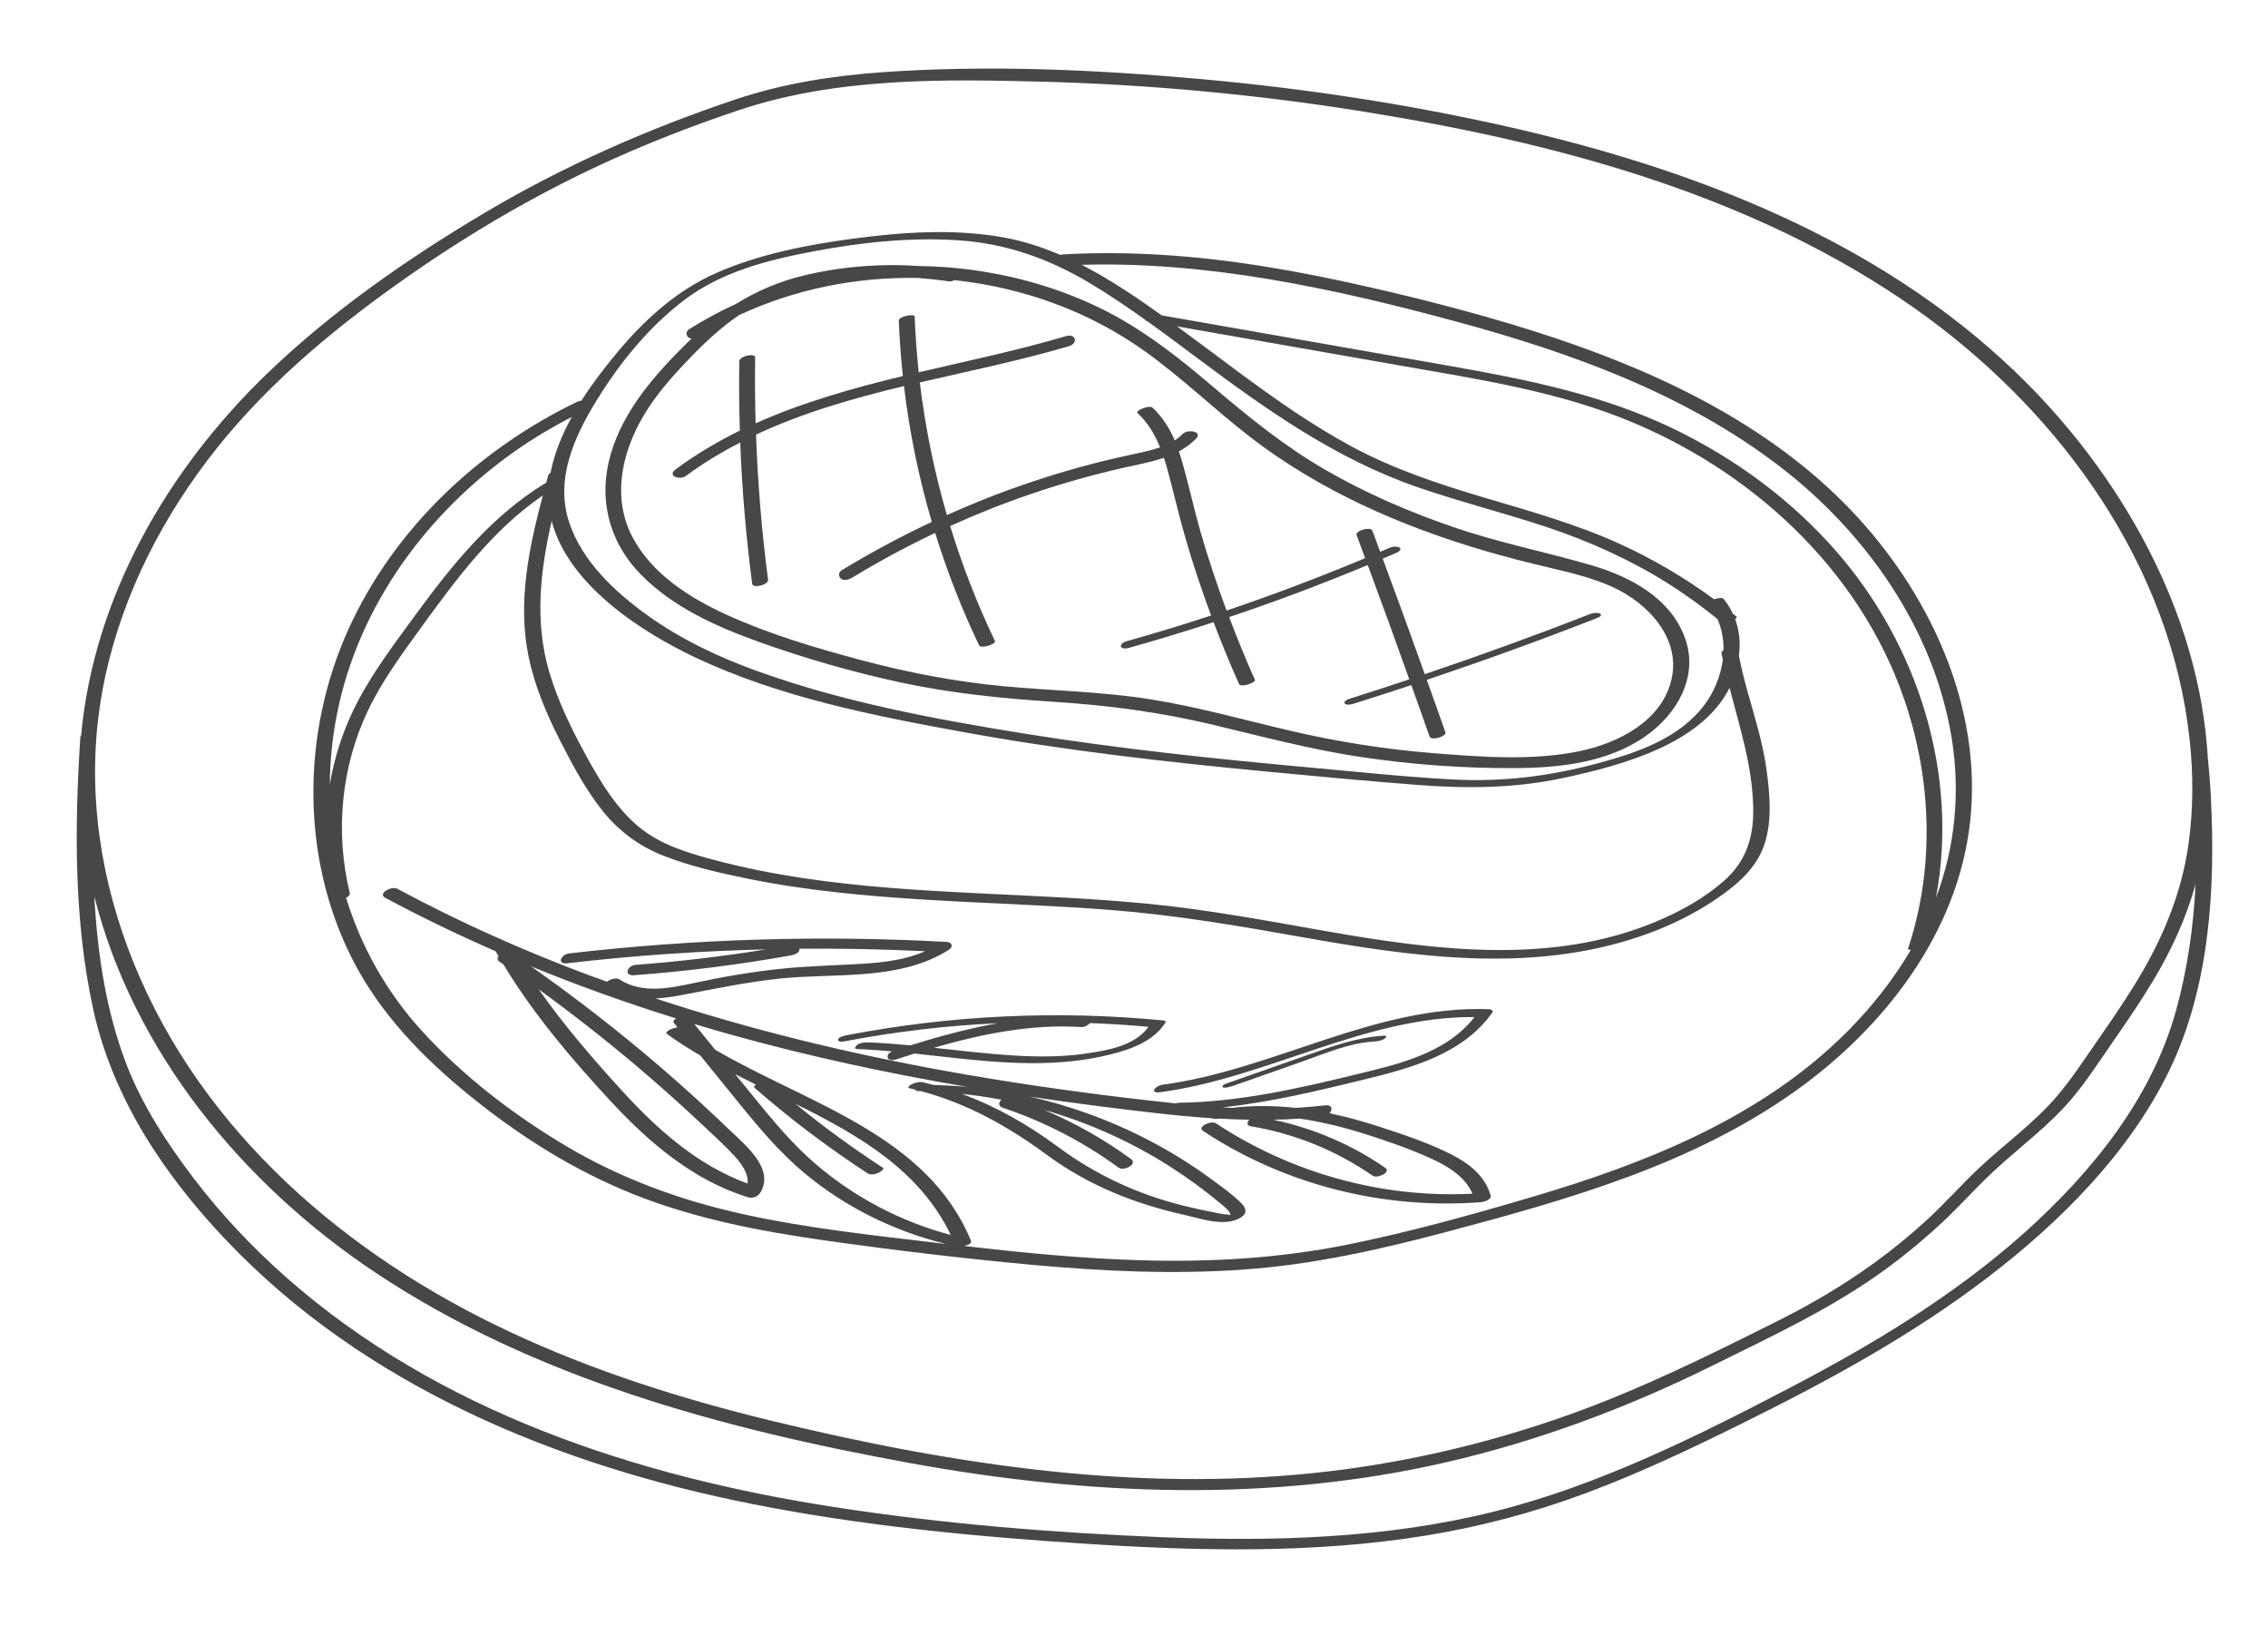
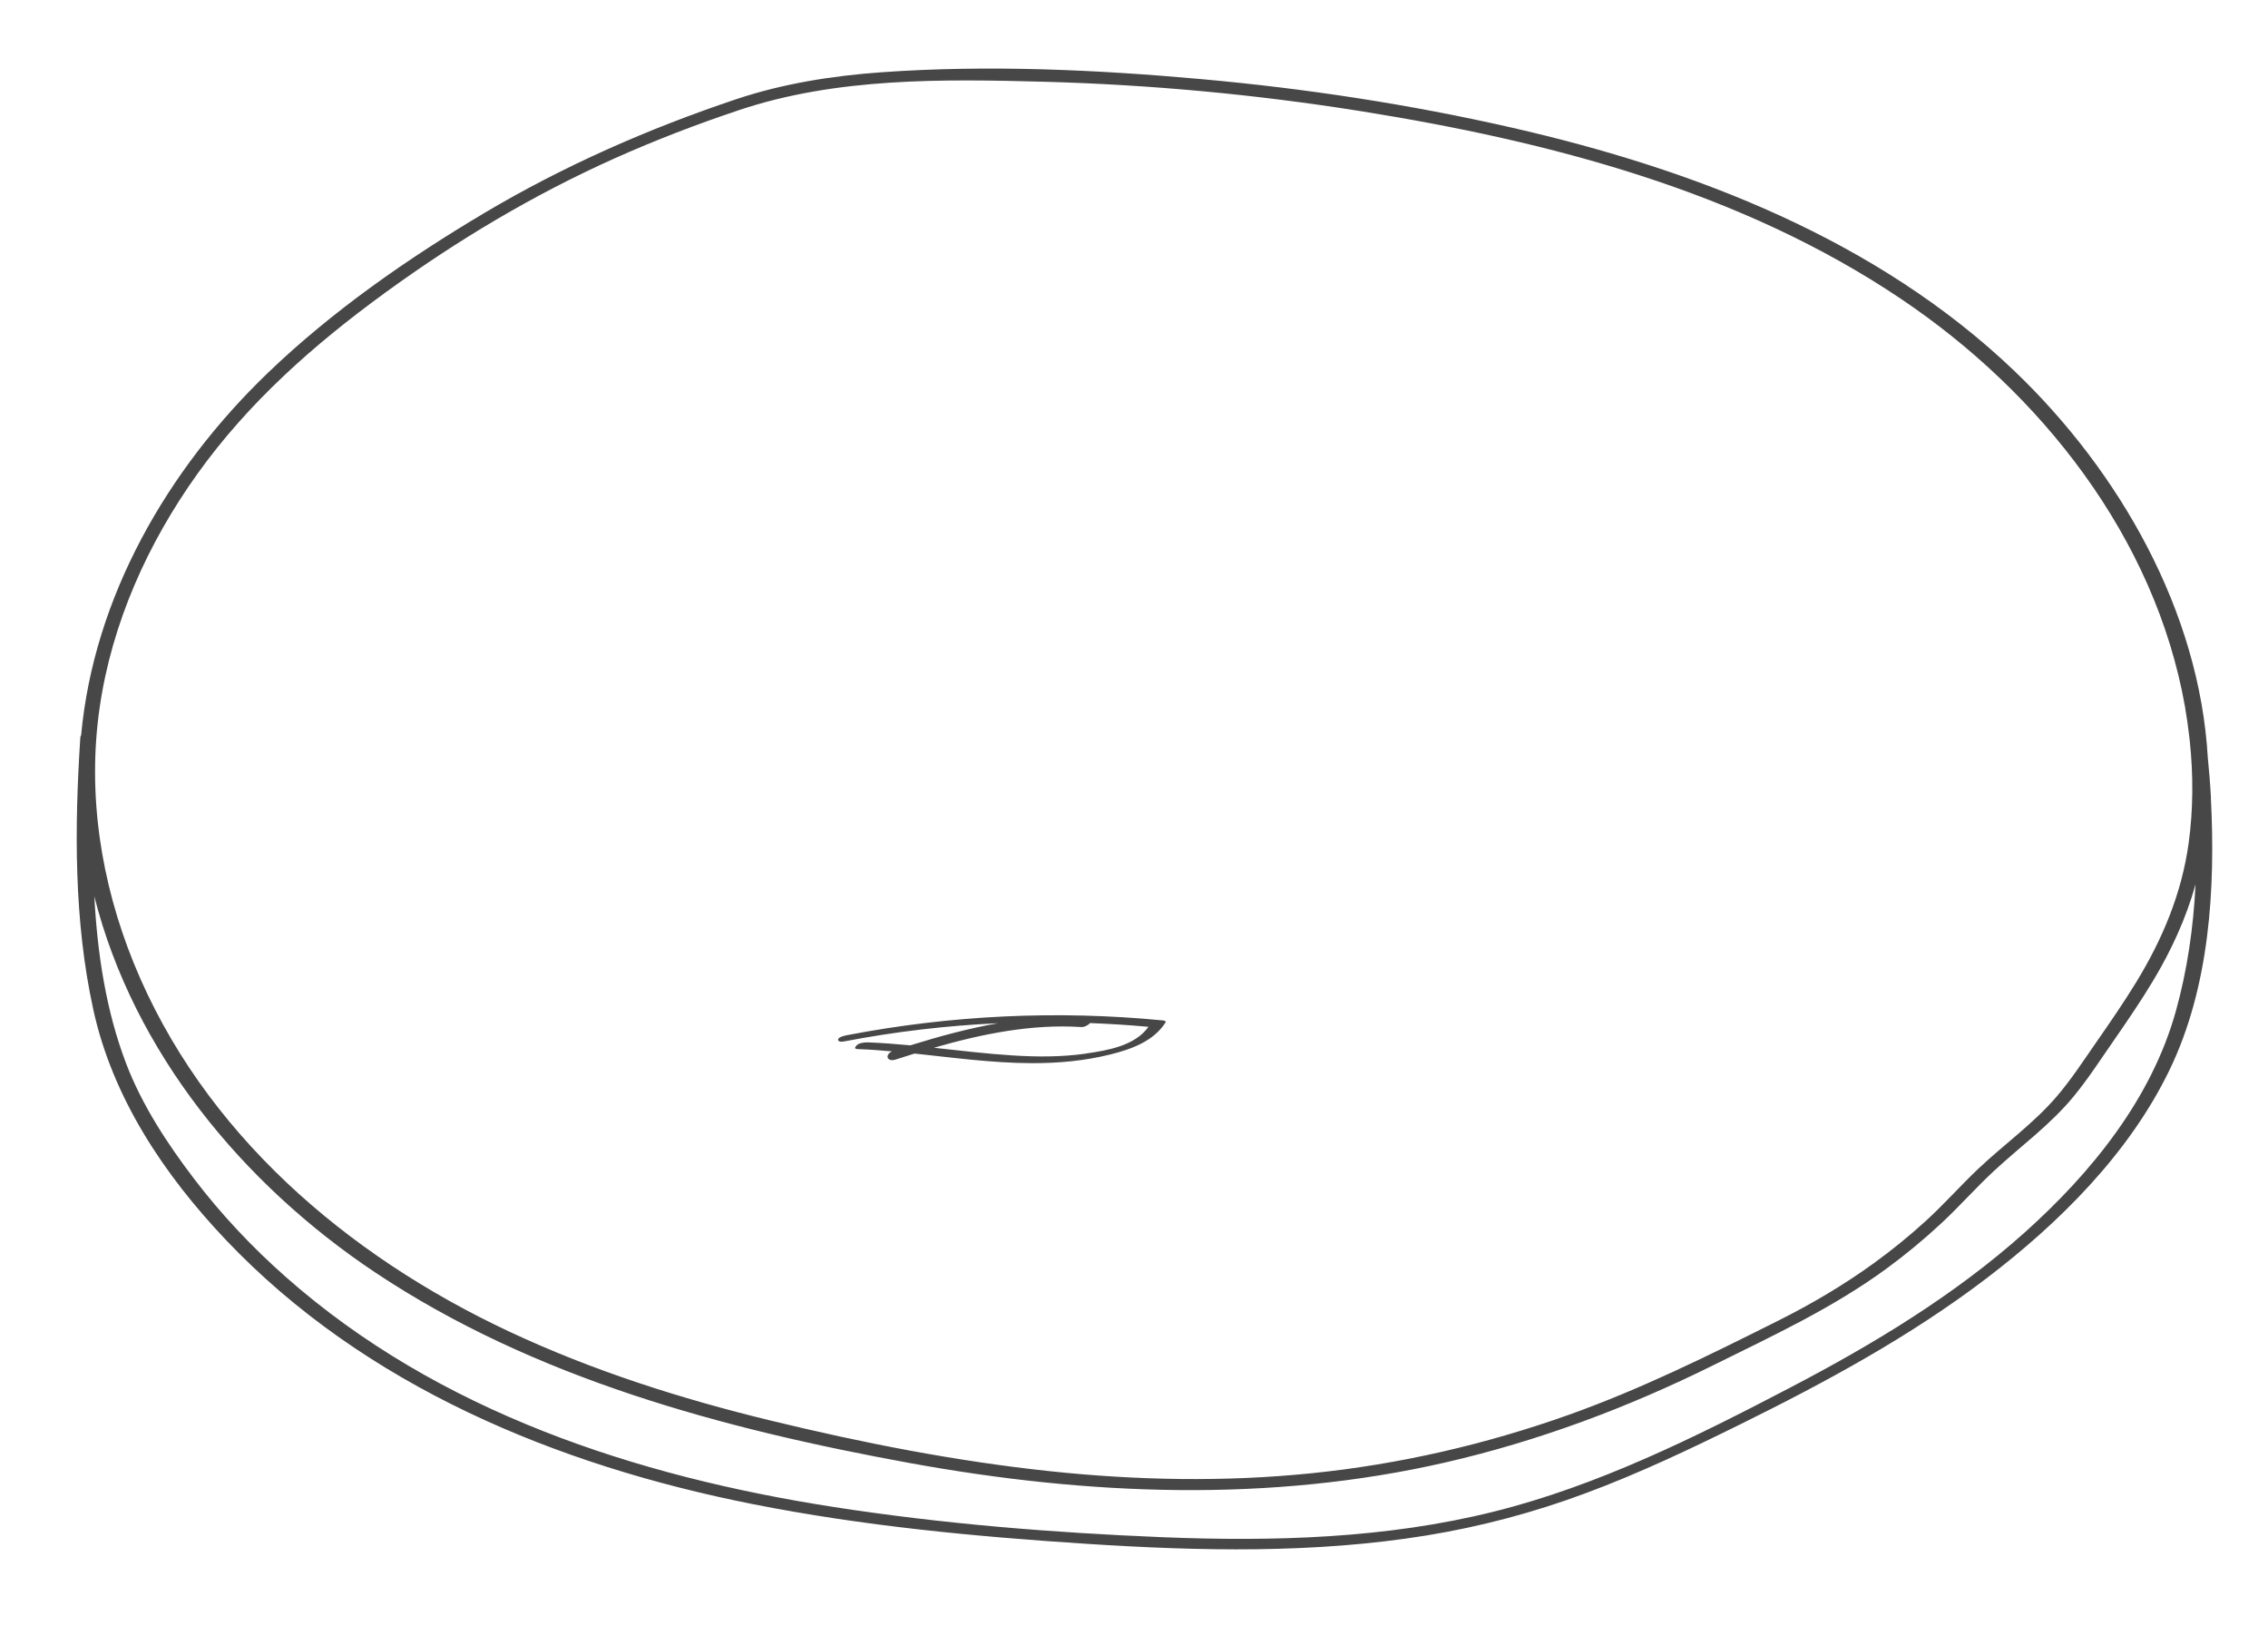
<svg xmlns="http://www.w3.org/2000/svg" id="Ebene_1" data-name="Ebene 1" viewBox="0 0 290.21 210.41">
  <defs>
    <style> .cls-1 { fill: #474747; } </style>
  </defs>
-   <path class="cls-1" d="M282.91,102.06c-.09-1.7-.23-3.4-.4-5.09-1.07-18.78-11.32-36.66-24.73-49.49-17.58-16.82-41-25.83-64.37-31.16-13.03-2.97-26.29-4.99-39.6-6.19-13.54-1.22-27.36-1.85-40.94-.89-6.34.45-12.65,1.44-18.69,3.46-11.19,3.75-22.01,8.5-32.17,14.53-9.83,5.84-19.49,12.55-27.75,20.49-12.88,12.38-22.25,28.69-23.88,46.35-.05.08-.09.17-.1.26-.75,11.54-.83,23.45,1.65,34.8,2.47,11.33,9.08,21.19,16.98,29.51,17.79,18.74,42.43,28.84,67.38,33.79,14.11,2.8,28.46,4.16,42.8,5.09,14.45.93,29.08,1.26,43.43-1.07,6.98-1.14,13.79-2.95,20.41-5.42,6.81-2.53,13.38-5.65,19.89-8.87,10.9-5.38,21.68-11.23,31.37-18.61,9.33-7.11,18.27-15.99,23.43-26.68,5.13-10.63,5.88-23.2,5.28-34.81ZM25.25,60.64c6.57-9.18,14.9-16.54,23.98-23.15,9.22-6.72,19.03-12.58,29.44-17.24,5.19-2.32,10.5-4.36,15.89-6.16,12.47-4.18,26.08-3.98,39.08-3.63,13.57.37,27.12,1.63,40.53,3.77,24.09,3.85,48.61,10.24,69.08,24.01,17.91,12.04,32.5,30.52,36.33,52.13.23,1.32.42,2.66.57,4,.02.14.03.28.05.42.46,4.36.45,8.78-.15,13.13-.89,6.4-3.34,12.23-6.69,17.72-1.61,2.63-3.36,5.17-5.12,7.7-1.64,2.36-3.21,4.78-5.09,6.97-2.97,3.46-6.71,6.1-10.01,9.22-2.32,2.2-4.43,4.6-6.8,6.75-2.08,1.89-4.27,3.67-6.55,5.32-3.86,2.8-7.97,5.22-12.24,7.36-8.76,4.39-17.57,8.76-26.81,12.05-10.64,3.79-21.71,6.34-32.95,7.48-11.13,1.13-22.36.91-33.48-.27-12.06-1.28-23.99-3.63-35.76-6.49-11.43-2.78-22.68-6.35-33.35-11.35-20.83-9.75-39.26-25.47-48.08-47.15-4.21-10.35-5.98-21.66-4.36-32.76,1.57-10.8,6.17-21,12.49-29.83ZM259.09,157.67c-8.97,8.03-19.39,14.31-30.02,19.86-12.09,6.32-24.59,12.54-37.89,15.86-13.83,3.45-28.22,3.85-42.4,3.28-14.07-.57-28.2-1.71-42.12-3.87-25.27-3.92-50.58-12.2-70.05-29.39-4.33-3.82-8.31-8.04-11.81-12.64-3.43-4.5-6.65-9.43-8.67-14.73-2.57-6.75-3.67-14.05-4.06-21.36,5.03,19.92,19,36.83,35.96,48.13,20.36,13.56,44.58,20.03,68.38,24.37,22.71,4.14,45.99,5.11,68.61-.09,11.82-2.72,23.26-7,34.12-12.38,7.65-3.79,15.38-7.36,22.29-12.43,2.47-1.81,4.83-3.77,7.07-5.86,2.27-2.12,4.32-4.45,6.59-6.56,3.42-3.18,7.21-5.9,10.2-9.52,1.91-2.31,3.54-4.85,5.25-7.31,1.71-2.47,3.41-4.96,4.96-7.54,2.35-3.91,4.23-8.01,5.44-12.35-.27,5.49-1.05,10.94-2.51,16.19-3.12,11.24-10.8,20.69-19.36,28.36Z" />
-   <path class="cls-1" d="M60.25,140.29c6.3,5.11,13.24,9.47,20.79,12.49,7.92,3.17,16.37,4.77,24.79,5.96,8.81,1.24,17.68,2.3,26.54,3.11,8.83.8,17.73,1.2,26.59.59,8.86-.61,17.46-2.53,26.02-4.8,15.56-4.13,31.62-8.64,44.89-18.15,11.3-8.1,20.66-20.17,22.22-34.34,1.58-14.29-4.78-28.42-14.26-38.83-10.39-11.4-24.68-18.36-39.12-23.16-7.8-2.59-15.78-4.67-23.79-6.49-8.61-1.96-17.34-3.51-26.16-4.06-4.24-.27-8.5-.3-12.75-.06-.12,0-.22.04-.32.07-2.43-1.04-4.96-1.86-7.64-2.31-6.18-1.05-12.61-.61-18.79.21-5.94.79-12.11,1.98-17.62,4.41-5.12,2.26-9.26,6.05-12.8,10.33-1.53,1.84-3.08,3.87-4.45,6.01-.16,0-.32.04-.48.11-12.65,6.07-23.5,16.27-29.33,29.14-5.98,13.22-6.12,29.07.46,42.1,3.56,7.05,9.11,12.74,15.2,17.67ZM96.57,139.19c4.56,3.98,9.39,7.63,14.46,10.93.37.24.94.11,1.33-.05.13-.05.93-.47.57-.7-3.86-2.51-7.58-5.23-11.15-8.15,8.13,4.03,15.91,8.51,19.88,16.78-6.34-1.68-12.27-4.78-17.26-9.05-2.98-2.55-5.46-5.54-7.93-8.58-.79-.98-1.59-1.96-2.39-2.93.87.44,1.75.88,2.64,1.32-.2.15-.3.3-.16.42ZM236.46,131.89c-10.92,11.01-25.65,16.88-40.26,21.2-7.87,2.33-15.85,4.55-23.9,6.17-8.65,1.73-17.47,2.24-26.28,1.98-7.57-.22-15.11-.96-22.63-1.83.49-.12.99-.35.86-.65-5.61-13.61-20.88-17.53-32.74-24.46-.89-1.1-1.78-2.19-2.67-3.29,1.6.48,3.21.95,4.82,1.4,9.92,2.76,19.99,4.92,30.14,6.65-1.46-.14-2.92-.21-4.38-.25-.45-.12-.89-.24-1.34-.35-.44-.1-1.03.06-1.42.26-.16.09-.71.41-.25.51.26.06.5.13.76.2-.03.1.02.16.31.16.12,0,.24,0,.37.01,5.97,1.6,11.13,4.5,16.13,8.17,5.26,3.87,11.16,6.23,17.51,7.65,2.11.47,5.28,1.64,7.32.32.84-.54.63-1.2-.01-1.84-1.16-1.16-2.59-2.15-3.91-3.12-4.86-3.56-10.24-6.37-15.91-8.39-2.36-.84-4.77-1.54-7.21-2.09,3.01.45,6.03.87,9.05,1.25,4.72.59,9.49,1.2,14.26,1.52.19.09.44.11.62.07.08-.01.15-.02.23-.03,1.32.08,2.64.12,3.96.15-.02.02-.06.03-.08.06-.28.29-.25.7.21.77,5.62.93,10.94,3.09,15.62,6.33.58.4,2.44-.44,1.6-1.02-4.31-2.98-9.2-5.06-14.32-6.14,1.12-.02,2.25-.07,3.37-.15,2.88.42,5.74,1.13,8.53,2.02,2.87.91,5.77,1.93,8.51,3.19,2.09.97,4.15,2.27,5.09,4.4-11.58.6-23.18-2.63-32.86-9.02-.57-.38-2.44.45-1.61,1,10.48,6.92,23.13,10.08,35.64,9.1.32-.03,1.29-.34,1.15-.85-.72-2.56-2.86-4.17-5.14-5.31-2.88-1.44-6.03-2.49-9.09-3.49-2.1-.68-4.23-1.27-6.39-1.72.42-.46.37-1.13-.59-1.01-1.25.15-2.5.25-3.76.32-2.68-.29-5.38-.33-8.08,0-.41-.02-.83-.04-1.24-.06,6.08-.67,12.06-2.09,18-3.54,5.99-1.46,12.71-3.24,16.47-8.55.27-.38-.24-.47-.52-.48-14.6-.48-27.45,7.78-41.65,9.67-.91.12-1.74,1.14-.32.96,13.71-1.82,26.26-9.73,40.25-9.62-3.67,4.7-9.86,6.06-15.39,7.4-7.36,1.79-14.8,3.47-22.41,3.56-.12,0-.28.04-.43.09-2.08-.21-4.15-.46-6.22-.7-7.81-.93-15.59-2.07-23.33-3.47-12.52-2.27-24.92-5.28-37.01-9.26,1.14-.06,2.28-.23,3.39-.44,4.12-.78,8.19-1.64,12.37-2.09,7.18-.77,15.4.35,21.78-3.7.58-.37.4-.96-.27-1-16.12-.89-32.29-.39-48.33,1.47-1.04.12-1.64,1.42-.24,1.26,8.46-.99,16.97-1.57,25.48-1.78-5.54.89-11.11,1.56-16.71,1.98-1.08.08-1.62,1.43-.22,1.33,6.72-.5,13.4-1.35,20.03-2.53.38-.07,1.11-.27,1.13-.76,0-.04-.02-.07-.03-.1,5.37-.05,10.74.06,16.11.32-2.48,1.09-5.22,1.43-7.93,1.6-3.53.22-7.05.28-10.57.65-3.68.39-7.33,1.01-10.95,1.79-3.21.69-6.75,1.46-9.69-.45-.37-.24-1.16-.03-1.57.31-.79-.28-1.58-.56-2.36-.85-8.39-3.14-16.58-6.8-24.47-11.04-.74-.4-2.54.62-1.57,1.14,4.63,2.49,9.36,4.76,14.16,6.86,0,0,0,.02.01.03.11.2.24.39.35.59-.17.23-.18.5.14.72.16.11.32.23.49.34,3.83,6.36,8.79,12.18,13.82,17.6,4.88,5.26,10.51,10.03,17.47,12.19.57.18,1.24-.06,1.56-.56,1.92-3.04-1.9-6.12-3.83-7.97-2.86-2.76-5.8-5.43-8.81-8.03-5.34-4.6-10.91-8.92-16.67-12.98,6.08,2.49,12.28,4.71,18.56,6.66-.28.17-.45.37-.3.56.16.19.32.39.47.58-.71.07-1.68.59-1.36.83,1.35.99,2.79,1.9,4.28,2.77,1.7,2.1,3.41,4.19,5.11,6.29,2.59,3.19,5.22,6.29,8.4,8.91,5.22,4.3,11.37,7.3,17.92,8.91-.29-.03-.58-.07-.87-.1-8.39-1-16.83-1.89-25.09-3.71-7.99-1.76-15.63-4.55-22.67-8.73-6.73-4-13.16-8.94-18.44-14.73-4.53-4.97-7.76-10.78-9.69-17.01.31-.16.53-.37.48-.61-1.9-7.79-1.12-16.15,2.35-23.41,1.81-3.79,4.33-7.18,6.78-10.57,2.25-3.11,4.53-6.21,7.05-9.11,2.53-2.91,5.33-5.6,8.52-7.78-1.78,6.7-3.24,13.64-1.84,20.53.76,3.75,2.26,7.3,3.98,10.7,1.55,3.05,3.19,6.14,5.29,8.85,2.12,2.73,4.78,4.75,8,6.01,3.43,1.34,7.1,2.19,10.71,2.92,7.65,1.57,15.45,2.26,23.23,2.73,7.84.47,15.69.69,23.53,1.31,8.15.65,16.17,2.02,24.21,3.45,14.32,2.55,29.35,4.71,43.45-.14,3.19-1.1,6.28-2.55,9.1-4.41,2.54-1.67,5.11-3.67,6.35-6.53,1.39-3.19,1.02-7.2.54-10.56-.47-3.35-1.51-6.57-2.41-9.82-.42-1.49-.78-2.99-1.09-4.5.04-.38.08-.77.09-1.16.04-1.24-.16-2.44-.57-3.56.17-.13.25-.26.14-.35-.14-.12-.29-.23-.43-.34-.31-.66-.7-1.3-1.18-1.88-.17-.21-.75-.14-1.23.03-3.78-2.77-7.83-5.16-12.1-7.1-5.53-2.51-11.38-4.15-17.19-5.87-5.86-1.74-11.66-3.65-17.06-6.56-5.2-2.8-10.03-6.23-14.77-9.74-2.53-1.88-5.05-3.78-7.6-5.64,9.56,1.68,19.11,3.35,28.67,5.03,10.08,1.77,20.31,3.31,29.79,7.32,16.2,6.85,29.86,19.93,35.12,36.97,3.03,9.82,3.22,20.5-.04,30.29-.03.1.13.15.36.16-2.22,3.77-4.96,7.24-8.04,10.36ZM157.39,155.49c-.03-.13-.66-.12-.79-.14-.29-.05-.58-.1-.86-.16-1.44-.27-2.87-.58-4.29-.93-5.93-1.48-11.2-3.93-16.11-7.56-3.84-2.84-7.88-5.14-12.27-6.75,1.71.18,3.41.43,5.1.75-.05.04-.1.07-.14.11-.3.35-.2.76.24.9,5.33,1.78,10.33,4.37,14.87,7.68.67.49,2.48-.46,1.58-1.11-3.44-2.51-7.16-4.61-11.08-6.27,5.59,1.61,10.96,4,15.89,7.12,2.29,1.45,4.48,3.04,6.56,4.78.23.2,1.52,1.13,1.3,1.57ZM95.66,151.42c-6.39-2.32-11.58-6.94-16.11-11.92-3.72-4.08-7.41-8.35-10.61-12.92,4.36,3.17,8.6,6.49,12.72,9.98,2.87,2.44,5.68,4.95,8.42,7.53,1.3,1.23,2.66,2.45,3.87,3.77.87.95,1.86,2.26,1.71,3.56ZM88.99,84.12c10.66,5.05,22.63,7.42,34.16,9.52,12.86,2.35,25.87,3.83,38.88,5.07,6.43.61,12.86,1.21,19.29,1.71,6.32.49,12.51.45,18.73-.89,7.36-1.58,17.66-4.31,21.26-11.53,1.31,5.08,2.94,10.04,3.03,15.39.07,3.74-.91,6.83-3.78,9.34-2.52,2.21-5.57,3.89-8.65,5.18-13.3,5.58-28.17,3.68-41.95,1.27-7.59-1.33-15.16-2.77-22.84-3.53-7.27-.71-14.57-1-21.86-1.36-7.58-.37-15.17-.83-22.67-1.97-3.7-.56-7.37-1.29-10.99-2.24-3.48-.92-7.07-1.97-9.89-4.32-2.81-2.35-4.76-5.54-6.51-8.71-1.95-3.54-3.77-7.19-4.92-11.08-1.9-6.47-1.15-12.93.31-19.31,2.11,8.12,11.34,14.12,18.39,17.46ZM186.19,41.1c14.66,3.96,29.34,9.22,41.51,18.55,11.06,8.47,19.75,20.82,22.03,34.75,1.12,6.88.47,13.96-2.01,20.47,2.95-15.71-2.23-32.28-12.75-44.33-5.79-6.63-13.03-11.94-20.95-15.74-8.98-4.31-18.68-6.25-28.43-7.97-12.31-2.16-24.62-4.32-36.93-6.48-1.49-1.06-2.99-2.11-4.53-3.11-1.86-1.22-3.76-2.36-5.72-3.36,16.17-.46,32.25,3.02,47.78,7.22ZM87.59,38.36c4.82-3.64,10.76-5.12,16.6-6.22,6.02-1.13,12.28-1.8,18.4-1.4,6.15.4,11.68,2.37,16.94,5.53,2.42,1.45,4.76,3.04,7.06,4.68-.01.06.03.11.17.13,0,0,.01,0,.02,0,2.15,1.53,4.26,3.12,6.37,4.69,8.85,6.61,17.71,12.92,28.24,16.56,5.48,1.89,11.11,3.3,16.61,5.13,5.44,1.82,10.65,4.17,15.51,7.23,2.17,1.37,4.25,2.89,6.25,4.5.55,1.24.8,2.59.78,3.96-.18.14-.29.31-.25.49.05.26.1.51.16.77-.28,2.12-1.15,4.21-2.43,5.88-3.21,4.19-8.53,6-13.43,7.33-6.16,1.67-12.23,2.44-18.61,2.11-6.11-.32-12.22-.98-18.32-1.53-12.22-1.12-24.43-2.39-36.55-4.34-11.48-1.84-23.18-4.03-34.15-7.98-5-1.8-9.85-4.09-14.17-7.2-4.13-2.98-8.27-6.84-9.94-11.79-1.87-5.54.62-11,3.51-15.69,2.95-4.8,6.71-9.43,11.23-12.84ZM66.06,57.61c2.27-1.59,4.65-3,7.11-4.27-1.26,2.28-2.24,4.67-2.72,7.13-.14.1-.26.21-.3.34-.09.33-.18.66-.27.99-.09.03-.18.06-.24.1-6.81,4.19-11.86,10.45-16.52,16.83-2.52,3.45-5.13,6.89-7.16,10.66-1.85,3.43-3.12,7.14-3.76,10.98.03-3.04.33-6.09.94-9.12,2.75-13.75,11.54-25.69,22.93-33.65Z" />
+   <path class="cls-1" d="M282.91,102.06c-.09-1.7-.23-3.4-.4-5.09-1.07-18.78-11.32-36.66-24.73-49.49-17.58-16.82-41-25.83-64.37-31.16-13.03-2.97-26.29-4.99-39.6-6.19-13.54-1.22-27.36-1.85-40.94-.89-6.34.45-12.65,1.44-18.69,3.46-11.19,3.75-22.01,8.5-32.17,14.53-9.83,5.84-19.49,12.55-27.75,20.49-12.88,12.38-22.25,28.69-23.88,46.35-.05.08-.09.17-.1.26-.75,11.54-.83,23.45,1.65,34.8,2.47,11.33,9.08,21.19,16.98,29.51,17.79,18.74,42.43,28.84,67.38,33.79,14.11,2.8,28.46,4.16,42.8,5.09,14.45.93,29.08,1.26,43.43-1.07,6.98-1.14,13.79-2.95,20.41-5.42,6.81-2.53,13.38-5.65,19.89-8.87,10.9-5.38,21.68-11.23,31.37-18.61,9.33-7.11,18.27-15.99,23.43-26.68,5.13-10.63,5.88-23.2,5.28-34.81ZM25.25,60.64c6.57-9.18,14.9-16.54,23.98-23.15,9.22-6.72,19.03-12.58,29.44-17.24,5.19-2.32,10.5-4.36,15.89-6.16,12.47-4.18,26.08-3.98,39.08-3.63,13.57.37,27.12,1.63,40.53,3.77,24.09,3.85,48.61,10.24,69.08,24.01,17.91,12.04,32.5,30.52,36.33,52.13.23,1.32.42,2.66.57,4,.02.14.03.28.05.42.46,4.36.45,8.78-.15,13.13-.89,6.4-3.34,12.23-6.69,17.72-1.61,2.63-3.36,5.17-5.12,7.7-1.64,2.36-3.21,4.78-5.09,6.97-2.97,3.46-6.71,6.1-10.01,9.22-2.32,2.2-4.43,4.6-6.8,6.75-2.08,1.89-4.27,3.67-6.55,5.32-3.86,2.8-7.97,5.22-12.24,7.36-8.76,4.39-17.57,8.76-26.81,12.05-10.64,3.79-21.71,6.34-32.95,7.48-11.13,1.13-22.36.91-33.48-.27-12.06-1.28-23.99-3.63-35.76-6.49-11.43-2.78-22.68-6.35-33.35-11.35-20.83-9.75-39.26-25.47-48.08-47.15-4.21-10.35-5.98-21.66-4.36-32.76,1.57-10.8,6.17-21,12.49-29.83ZM259.09,157.67c-8.97,8.03-19.39,14.31-30.02,19.86-12.09,6.32-24.59,12.54-37.89,15.86-13.83,3.45-28.22,3.85-42.4,3.28-14.07-.57-28.2-1.71-42.12-3.87-25.27-3.92-50.58-12.2-70.05-29.39-4.33-3.82-8.31-8.04-11.81-12.64-3.43-4.5-6.65-9.43-8.67-14.73-2.57-6.75-3.67-14.05-4.06-21.36,5.03,19.92,19,36.83,35.96,48.13,20.36,13.56,44.58,20.03,68.38,24.37,22.71,4.14,45.99,5.11,68.61-.09,11.82-2.72,23.26-7,34.12-12.38,7.65-3.79,15.38-7.36,22.29-12.43,2.47-1.81,4.83-3.77,7.07-5.86,2.27-2.12,4.32-4.45,6.59-6.56,3.42-3.18,7.21-5.9,10.2-9.52,1.91-2.31,3.54-4.85,5.25-7.31,1.71-2.47,3.41-4.96,4.96-7.54,2.35-3.91,4.23-8.01,5.44-12.35-.27,5.49-1.05,10.94-2.51,16.19-3.12,11.24-10.8,20.69-19.36,28.36" />
  <path class="cls-1" d="M108.42,132.43c-.25.05-1.16.23-1.18.57-.02.36.6.27.82.23,6.49-1.24,13.06-2.02,19.65-2.32-3.81.67-7.57,1.69-11.22,2.83-1.81-.17-3.62-.31-5.44-.38-.41-.01-1.14.06-1.43.38-.22.24-.36.46.13.48,1.47.05,2.93.16,4.39.29-.95.44-.66,1.41.49,1.04.79-.26,1.59-.51,2.39-.76,4.98.53,9.95,1.21,14.96,1.23,3.41.01,6.81-.29,10.12-1.12,2.66-.67,5.5-1.67,7.04-4.09.13-.2-.26-.25-.35-.26-13.47-1.31-27.07-.67-40.36,1.88ZM139.01,134.79c-3.13.45-6.31.44-9.45.24-3.36-.21-6.71-.62-10.06-.98,6.13-1.77,12.52-3.06,18.84-2.65.39.03.88-.22,1.15-.51,2.49.1,4.98.25,7.47.48-1.73,2.42-5.19,3.01-7.95,3.41Z" />
-   <path class="cls-1" d="M157.76,138.93c2.98-1.05,5.96-2.09,8.93-3.14,2.92-1.03,5.92-2.35,9.05-2.53.45-.03,1.07-.1,1.43-.38.24-.19.36-.4-.1-.37-3.35.19-6.49,1.32-9.63,2.42-3.45,1.21-6.91,2.43-10.36,3.64-.19.07-.79.25-.62.51.14.23,1.14-.1,1.3-.15Z" />
-   <path class="cls-1" d="M96.92,82.06c5.97,2.14,12.1,3.91,18.31,5.25,6.54,1.41,13.12,2.06,19.78,2.49,6.82.44,13.44,1.32,20.09,2.9,6.32,1.51,12.58,3.18,19.02,4.15,6.53.98,13.18,1.46,19.79,1.42,5.73-.03,11.91-.72,16.72-4.13,3.92-2.78,6.7-7.48,5.04-12.34-1.81-5.28-7.1-8.05-12.13-9.51-5.85-1.69-11.79-2.87-17.56-4.85-5.69-1.95-11.25-4.35-16.46-7.37-5.27-3.05-9.91-6.85-14.53-10.78-4.44-3.78-8.99-7.33-14.26-9.89-4.69-2.28-9.73-3.82-14.87-4.65-2.68-.43-5.4-.67-8.12-.71-5.01-.34-10.07.04-14.95,1.22-3.16.77-5.99,2-8.61,3.62-2.07.94-4.06,2.02-5.99,3.23-.4.25-.46.74-.11,1.05.12.1.26.14.41.16-.19.18-.39.36-.58.55-4.07,4.02-8.11,8.59-9.75,14.19-1.67,5.69-.26,11.3,3.91,15.51,4.06,4.11,9.51,6.56,14.87,8.49ZM83.07,52.03c1.54-2.29,3.4-4.36,5.32-6.34,1.9-1.97,3.91-3.83,6.17-5.37,7.15-3.34,15.05-4.91,22.92-4.76,1.3.1,2.6.24,3.89.43.26.04.52-.03.75-.15,8.75.93,17.27,4,24.46,9.16,4.69,3.36,8.84,7.4,13.4,10.92,4.43,3.42,9.26,6.27,14.3,8.66,4.99,2.36,10.2,4.26,15.5,5.83,2.8.83,5.63,1.54,8.46,2.21,2.73.65,5.49,1.3,8.06,2.46,4.52,2.04,8.86,6.58,7.56,11.93-1.27,5.28-6.82,8.06-11.68,9.08-6.03,1.26-12.54.76-18.64.28-6.22-.49-12.37-1.46-18.45-2.88-5.97-1.4-11.88-3.07-17.94-4.03-6.22-.99-12.53-1.08-18.79-1.67-6.15-.58-12.22-1.75-18.18-3.34-5.8-1.54-11.67-3.29-17.14-5.77-4.76-2.16-9.67-5.26-12.15-10.04-2.82-5.44-1.06-11.78,2.18-16.6Z" />
-   <path class="cls-1" d="M87.77,60.89c2.22-1.65,4.55-3.04,6.95-4.28.23,6.05.74,12.08,1.53,18.09.08.6,2.12.15,2.03-.54-.81-6.16-1.32-12.35-1.54-18.55,6-2.82,12.42-4.65,18.93-6.22.7,5.88,1.89,11.7,3.56,17.38-3.95,1.86-7.8,3.92-11.53,6.19-.4.25-.45.76-.11,1.06.4.35,1.07.11,1.46-.12,3.43-2.09,6.98-3.99,10.61-5.72,1.52,4.91,3.39,9.72,5.62,14.37.25.52,2.21-.17,2.03-.54-2.28-4.76-4.19-9.68-5.73-14.71,3.34-1.51,6.75-2.88,10.22-4.06,3.88-1.33,7.83-2.45,11.82-3.36,1.77-.4,3.6-.73,5.31-1.31.16.5.32,1.01.46,1.52.81,2.98,1.49,6,2.36,8.97.95,3.27,2.04,6.5,3.22,9.69-3.56,1.16-7.14,2.26-10.75,3.27-1.19.33-.98,1.2.23.87,3.64-1.02,7.25-2.12,10.84-3.29,1.01,2.66,2.08,5.3,3.25,7.9.23.52,2.2-.15,2.03-.54-1.18-2.64-2.27-5.31-3.29-8.01,5.99-2.01,11.9-4.23,17.73-6.66,1.81,4.86,3.58,9.74,5.32,14.63-2.45.81-4.91,1.61-7.37,2.39-.2.06-1.04.3-.91.64.12.33.91.17,1.11.1,2.48-.78,4.96-1.58,7.43-2.4.78,2.19,1.57,4.37,2.33,6.57.21.6,2.22,0,2.03-.54-.78-2.24-1.58-4.46-2.38-6.7,7.3-2.46,14.54-5.07,21.71-7.88,1.33-.52.09-.89-.73-.57-7.02,2.74-14.1,5.31-21.24,7.72-1.76-4.94-3.55-9.86-5.38-14.78.57-.24,1.14-.48,1.7-.72,1.3-.57.1-1.06-.76-.69-.42.18-.84.36-1.26.54-.33-.89-.66-1.79-.99-2.69-.23-.6-2.23,0-2.03.54.37.99.73,1.98,1.09,2.96-5.83,2.44-11.74,4.68-17.73,6.7-1.23-3.3-2.34-6.64-3.32-10.03-.85-2.95-1.49-5.95-2.33-8.9-.14-.48-.29-.96-.45-1.43.79-.43,1.53-.95,2.2-1.63.89-.91-1.06-1.26-1.7-.61-.32.32-.66.6-1.03.84-.67-1.56-1.57-3.01-2.85-4.2-.41-.37-2.25.39-1.91.7,1.33,1.23,2.22,2.75,2.88,4.39-.65.22-1.32.4-1.99.55-1.79.41-3.6.78-5.38,1.22-3.98.99-7.9,2.19-11.76,3.58-2.76,1-5.48,2.11-8.15,3.31-1.61-5.55-2.77-11.23-3.46-16.97,6.41-1.49,12.87-2.81,19.07-4.64,1.23-.36.9-1.66-.35-1.29-6.15,1.82-12.53,3.15-18.86,4.63-.25-2.37-.43-4.75-.52-7.14-.01-.38-2.05-.05-2.03.54.09,2.37.27,4.73.52,7.08-6.46,1.56-12.84,3.36-18.84,6.05-.08-2.82-.1-5.64-.06-8.46,0-.53-2.02-.19-2.03.54-.05,2.95-.02,5.9.07,8.85-2.85,1.4-5.61,3.03-8.23,4.97-1.11.82.56,1.4,1.32.84Z" />
</svg>